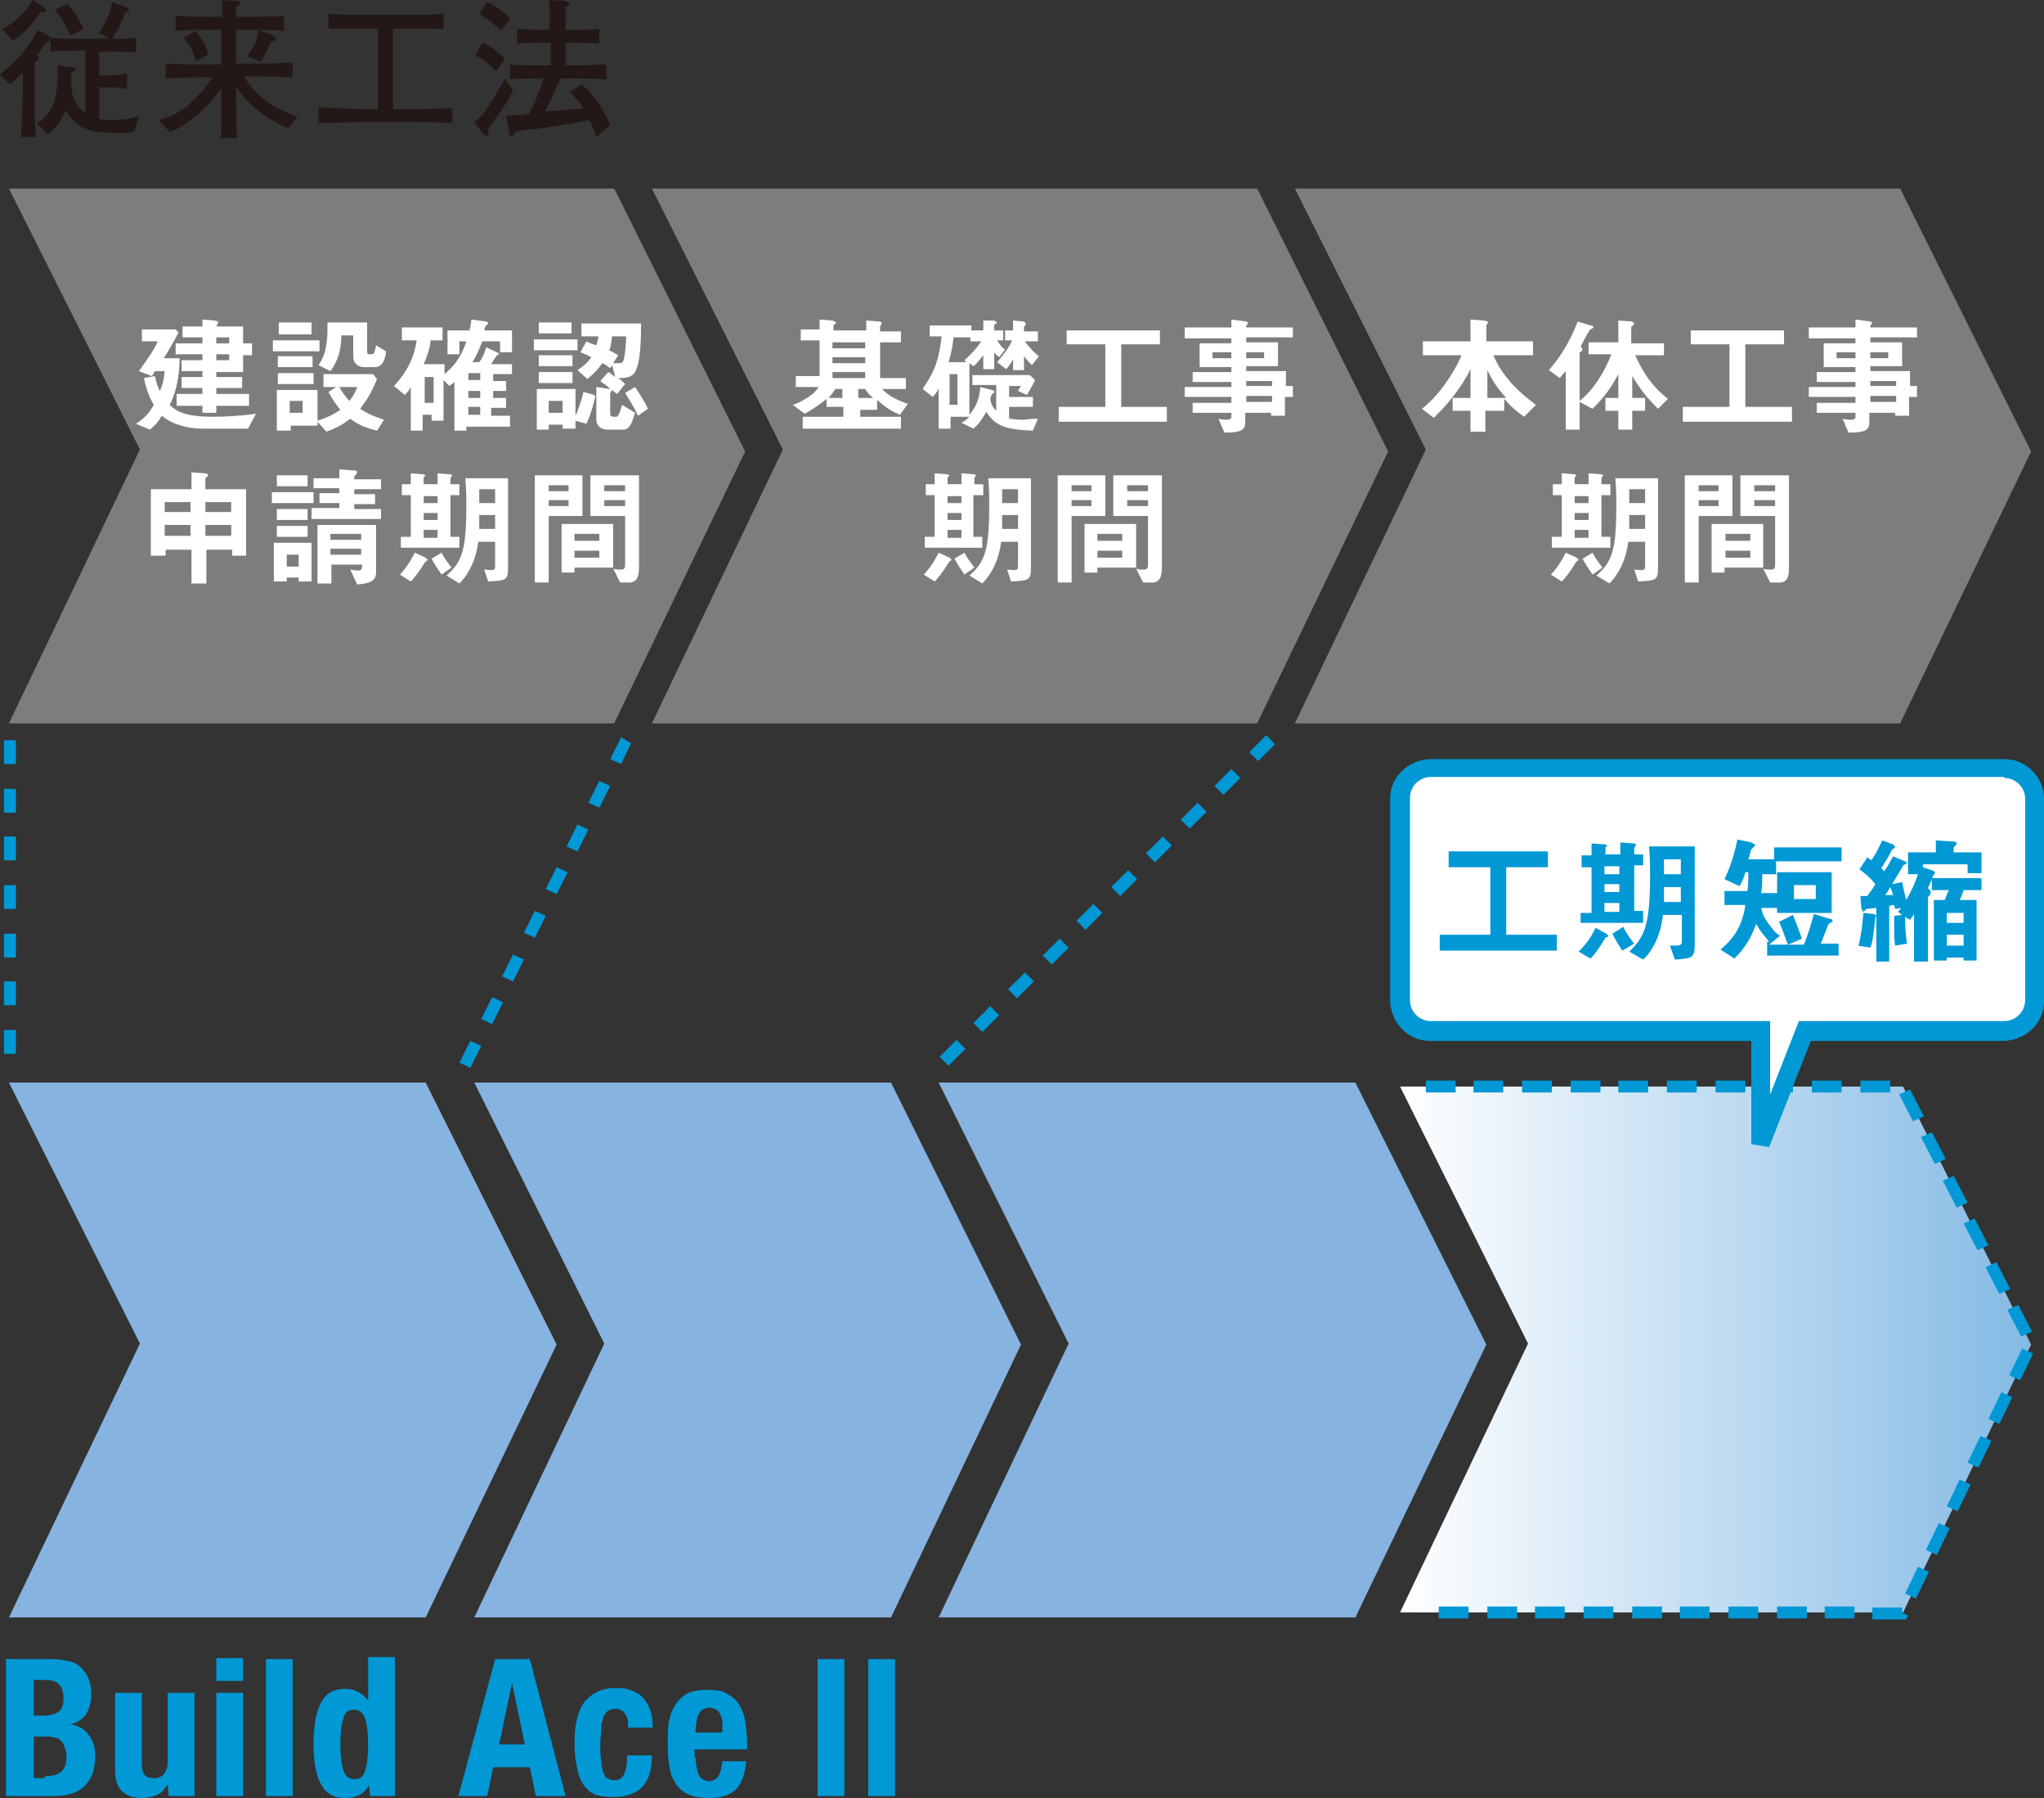
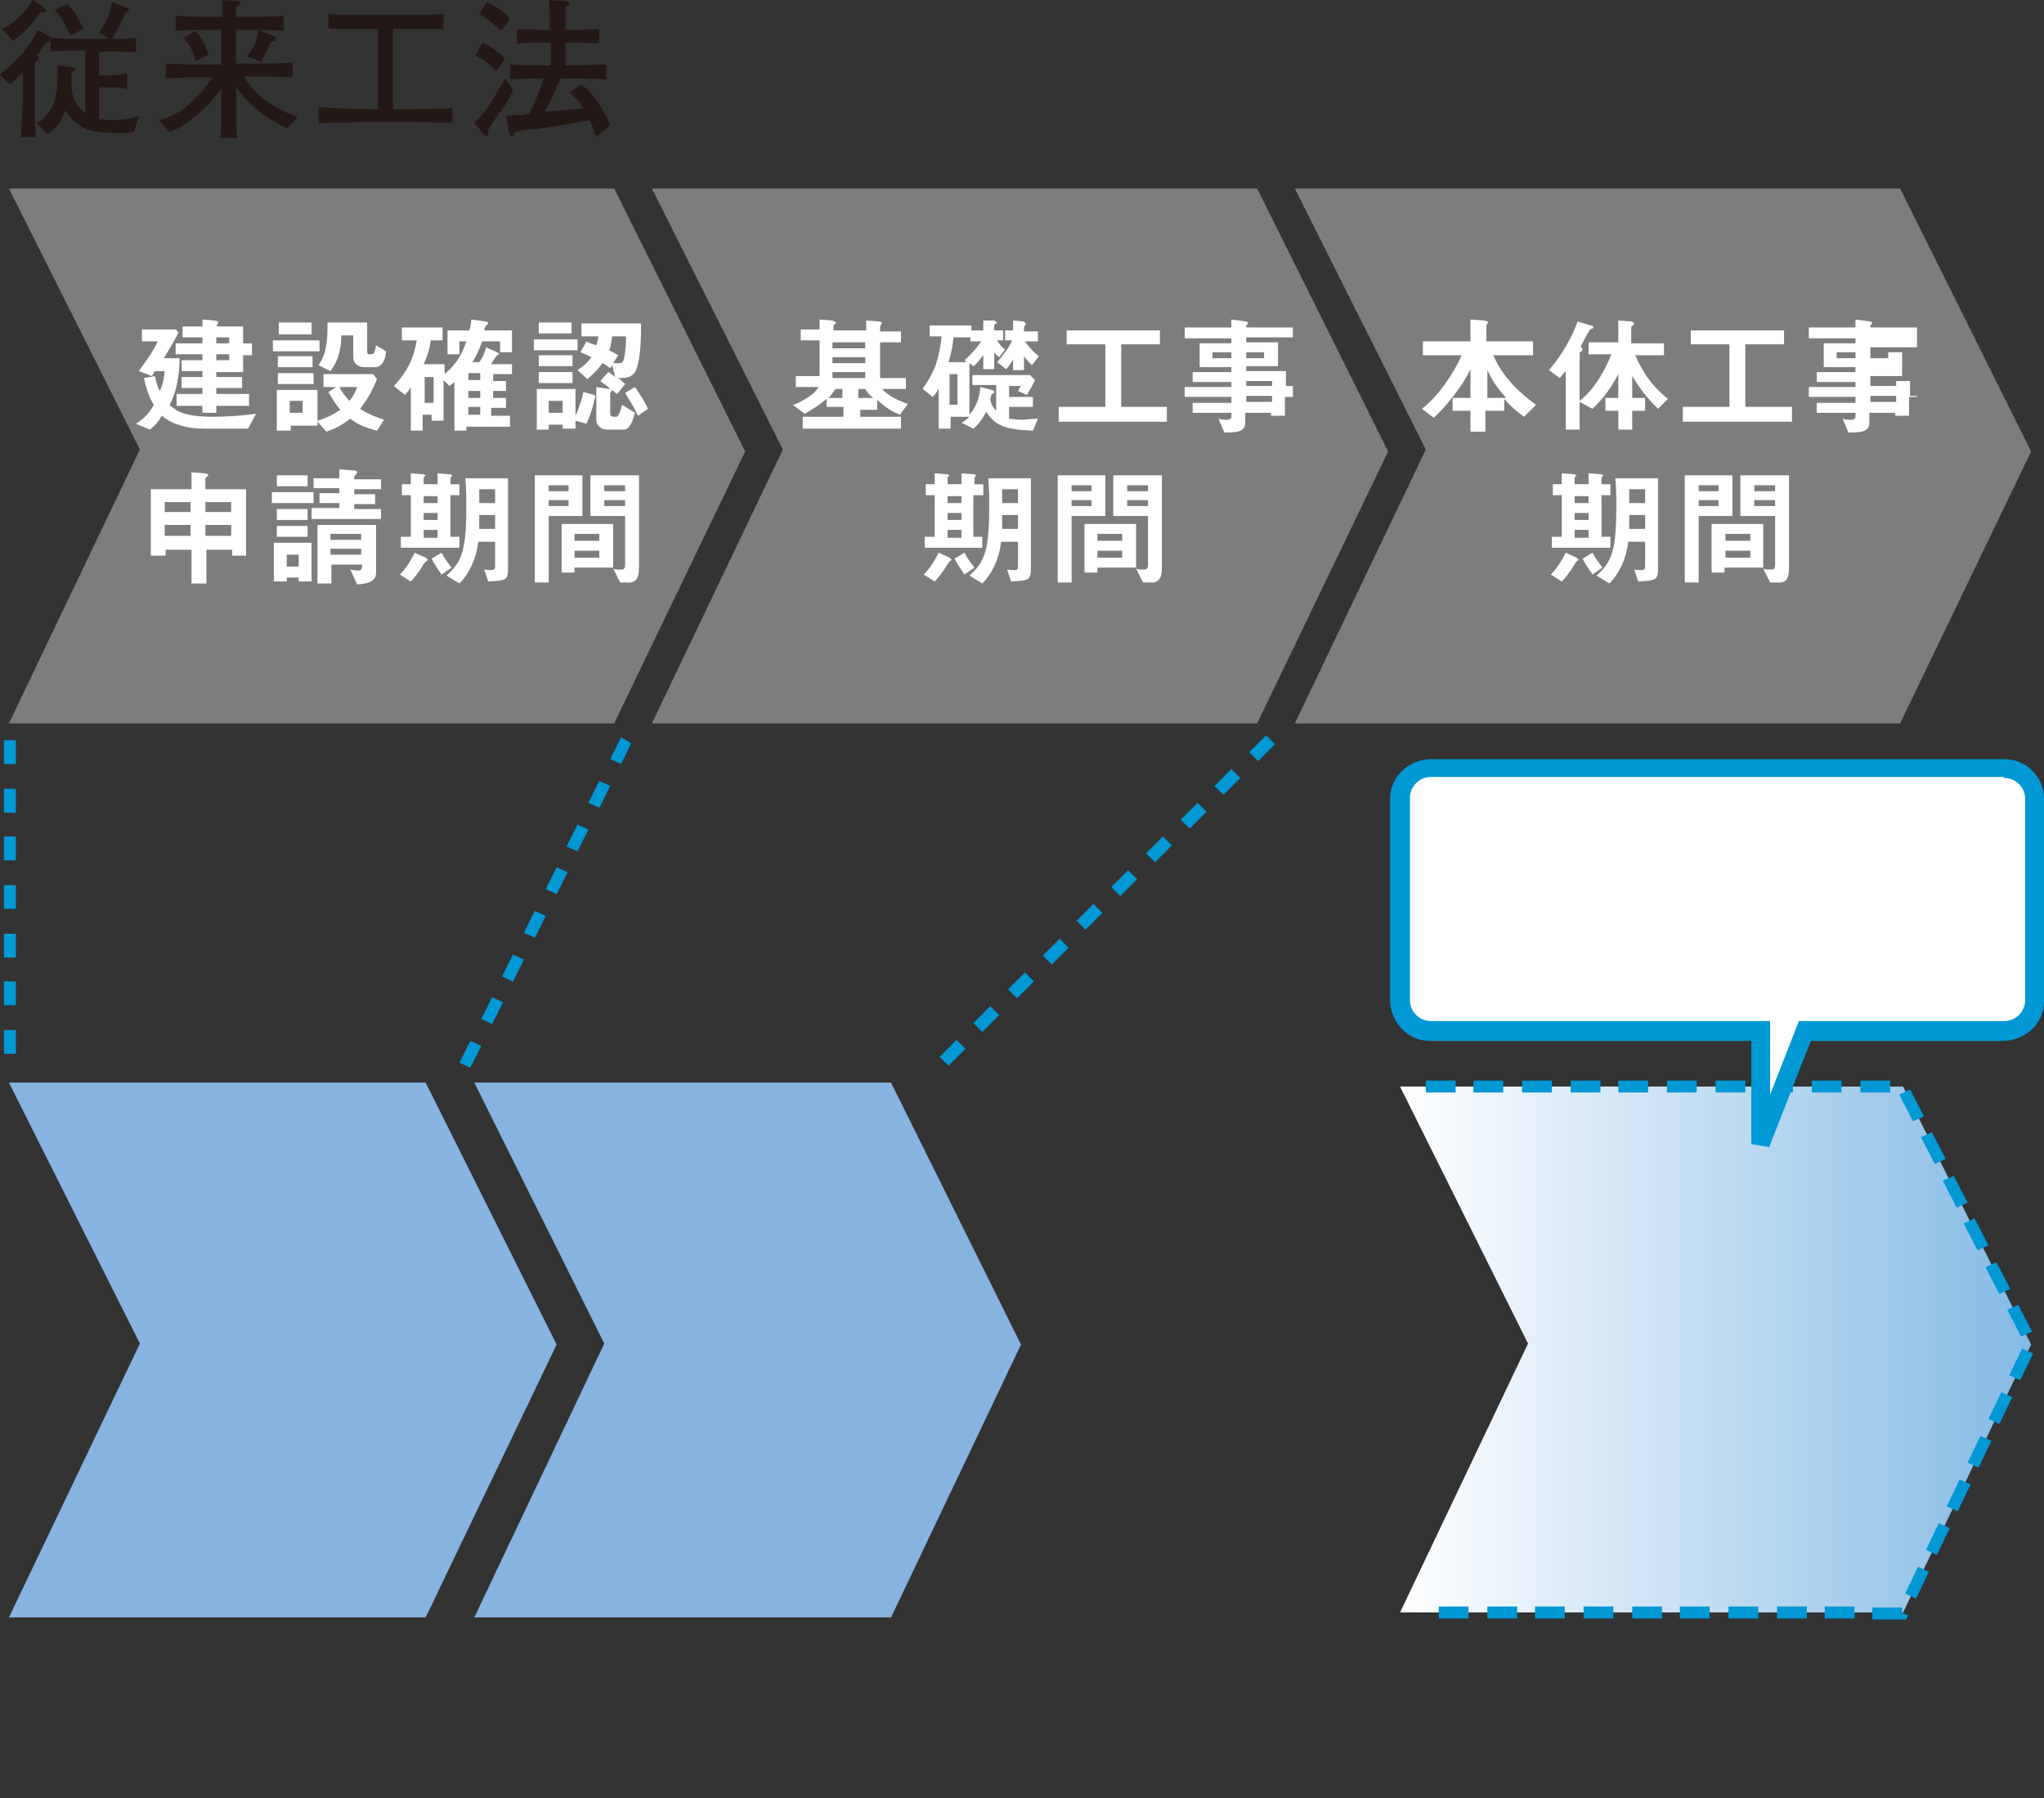
<svg xmlns="http://www.w3.org/2000/svg" version="1.1" id="レイヤー_1" x="0px" y="0px" viewBox="0 0 206 181.2" style="enable-background:new 0 0 206 181.2;" xml:space="preserve">
  <rect x="0" y="0" width="206" height="181.2" fill="#333333" stroke="none" />
  <style type="text/css">
	.st0{fill:url(#SVGID_00000152969690833375238000000016599853452272310929_);}
	.st1{fill:#0098D5;}
	.st2{fill:#7D7D7D;}
	.st3{fill:#86B3E0;}
	.st4{fill:#231815;}
	.st5{fill:#FFFFFF;}
</style>
  <g>
    <linearGradient id="SVGID_00000062880674517036462710000003005012380194992816_" gradientUnits="userSpaceOnUse" x1="141.065" y1="136.015" x2="204.677" y2="136.015">
      <stop offset="0" style="stop-color:#FFFFFF" />
      <stop offset="1" style="stop-color:#84BAE5" />
    </linearGradient>
    <polyline id="SVGID_00000038412065187591328780000011027925606244672152_" style="fill:url(#SVGID_00000062880674517036462710000003005012380194992816_);" points="   141.1,109.5 154,135.4 141.1,162.5 191.8,162.5 204.7,135.5 191.8,109.5 141.1,109.5  " />
    <path class="st1" d="M148,163.1h-3v-1.2h3V163.1z M152.9,163.1h-3v-1.2h3V163.1z M157.7,163.1h-3v-1.2h3V163.1z M162.6,163.1h-3   v-1.2h3V163.1z M167.5,163.1h-3v-1.2h3V163.1z M172.3,163.1h-3v-1.2h3V163.1z M177.2,163.1h-3v-1.2h3V163.1z M182.1,163.1h-3v-1.2   h3V163.1z M186.9,163.1h-3v-1.2h3V163.1z M192.3,162.8L192.3,162.8l-0.2,0.4h-3.4v-1.2h3v0.6l-0.5-0.3l0,0L192.3,162.8L192.3,162.8   z M194.4,158.4l-1.3,2.7l-1.1-0.5l1.3-2.7L194.4,158.4z M196.5,154l-1.3,2.7l-1.1-0.5l1.3-2.7L196.5,154z M198.6,149.6l-1.3,2.7   l-1.1-0.5l1.3-2.7L198.6,149.6z M200.7,145.2l-1.3,2.7l-1.1-0.5l1.3-2.7L200.7,145.2z M202.8,140.8l-1.3,2.7l-1.1-0.5l1.3-2.7   L202.8,140.8z M204.9,136.4l-1.3,2.7l-1.1-0.5l1.3-2.7L204.9,136.4z M203.4,131.5l1.4,2.7l-1.1,0.5l-1.4-2.7L203.4,131.5z    M201.2,127.2l1.4,2.7l-1.1,0.5l-1.4-2.7L201.2,127.2z M199,122.8l1.4,2.7l-1.1,0.5l-1.4-2.7L199,122.8z M196.9,118.5l1.4,2.7   l-1.1,0.5l-1.4-2.7L196.9,118.5z M194.7,114.1l1.4,2.7l-1.1,0.5l-1.4-2.7L194.7,114.1z M192.5,109.8l1.4,2.7l-1.1,0.5l-1.4-2.7   L192.5,109.8z M187.5,108.9h3v1.2h-3V108.9z M182.6,108.9h3v1.2h-3V108.9z M177.7,108.9h3v1.2h-3V108.9z M172.9,108.9h3v1.2h-3   V108.9z M168,108.9h3v1.2h-3V108.9z M163.1,108.9h3v1.2h-3V108.9z M158.3,108.9h3v1.2h-3V108.9z M153.4,108.9h3v1.2h-3V108.9z    M148.5,108.9h3v1.2h-3V108.9z M143.7,108.9h3v1.2h-3V108.9z" />
    <polygon class="st2" points="204.7,45.5 191.5,72.9 130.5,72.9 143.7,45.3 130.5,19 191.5,19  " />
    <polygon class="st2" points="139.9,45.5 126.7,72.9 65.7,72.9 78.9,45.3 65.7,19 126.7,19  " />
    <polyline class="st2" points="75.1,45.5 61.9,72.9 0.9,72.9 14.1,45.3 0.9,19 61.9,19 75.1,45.5  " />
-     <polygon class="st3" points="149.8,135.5 136.6,163 94.6,163 107.7,135.4 94.6,109.1 136.6,109.1  " />
    <polygon class="st3" points="102.9,135.5 89.8,163 47.8,163 60.9,135.4 47.8,109.1 89.8,109.1  " />
    <polygon class="st3" points="56.1,135.5 42.9,163 0.9,163 14.1,135.4 0.9,109.1 42.9,109.1  " />
    <path class="st4" d="M51.7,9.1l-0.8-1.2c-0.3,0.5-0.7,1.3-1.4,2.4c-0.9,1.4-1.3,1.7-1.7,2l0.9,1.2l0.3,0.2c0.2,0,0.2-0.2,0.2-0.6   c0.2-0.4,0.6-1,0.7-1.1C51.2,10.2,51.3,10,51.7,9.1z M50.9,5.9C50,5,49.3,4.6,48.6,4.3l-0.7,1.3C48.7,6,49.3,6.4,50,7.2L50.9,5.9z    M51.4,1.9c-0.4-0.6-1.5-1.3-2.3-1.7l-0.8,1.2c0.8,0.5,1.5,1,2.2,1.7L51.4,1.9z M61.5,12.6c-0.7-1.6-1.6-3.1-2.9-4.1l-1.2,0.8   c0.3,0.3,0.8,0.6,1.4,1.6c-0.7,0.1-0.8,0.1-3.3,0.3c-0.2,0-0.3,0-0.6,0.1c0.6-1.2,1.2-2.5,1.6-3.4h1.3c0.1,0,1.9,0,3.3,0.1V6.5   C60,6.5,59,6.6,57.9,6.6H57V4.3h0.6c0.1,0,1.6,0,2.8,0.1V2.9c-0.9,0.1-1.8,0.1-2.8,0.1H57c0-0.3,0-1.9,0-2.3   c0.4-0.2,0.4-0.2,0.4-0.3c0-0.2-0.2-0.2-0.5-0.3l-1.6-0.1c0.1,0.8,0.1,1.1,0.1,3h-0.6c-0.4,0-1.8,0-2.7-0.1v1.5   c0.9-0.1,1.8-0.1,2.7-0.1h0.7v2.3h-0.9c-0.5,0-2.1,0-3.2-0.1v1.5c1.1-0.1,2.1-0.1,3.2-0.1h0.2c-0.1,0.3-0.9,2.6-1.5,3.6   c-0.2,0-0.4,0-0.7,0.1c-0.2,0-1.3,0-1.6,0.1l0.3,1.7c0,0.2,0.1,0.3,0.3,0.3c0.2,0,0.2-0.1,0.3-0.4c0.5-0.1,0.8-0.2,2.2-0.3   c2-0.3,4.6-0.7,5.3-0.9c0.4,0.7,0.5,1.2,0.7,1.7L61.5,12.6z M45.6,12.4v-1.5C43,11,41.9,11,41,11h-1.4V2.9h0.7c1.3,0,2.6,0,3.8,0   c0.2,0,0.3,0,0.6,0.1V1.4c-1.2,0.1-2.2,0.1-4.3,0.1h-2.6c-0.7,0-3.7,0-4.7-0.1v1.5c0.2,0,0.5,0,0.8,0c0.4,0,2.2,0,3.7,0h0.5V11   h-1.2c-0.3,0-3.7-0.1-4.8-0.2v1.6c0.5,0,4-0.1,4.7-0.1H41C41.3,12.3,44.1,12.3,45.6,12.4z M21,5.5c-0.2-0.8-0.7-1.8-1.3-2.4   l-1.2,0.7c0.7,0.7,1.2,2,1.2,2.4L21,5.5z M30,11.8c-2.2-0.8-4.2-2-5.4-4.1h0.6c0.2,0,2.4,0,4.3,0.1V6.3c-1.4,0.1-2.9,0.1-4.3,0.1   h-1.4V4.3c0-0.2,0-0.3,0-1.3h1.1c0.1,0,2.1,0,3.7,0.1V1.6c-1.2,0.1-2.4,0.1-3.7,0.1h-1.1c0-0.7,0-0.7,0-1c0.3-0.2,0.4-0.2,0.4-0.4   c0-0.2-0.2-0.2-0.4-0.2l-1.4-0.1c0,0.5,0,0.6,0,1.7h-1.1c-0.6,0-2.4,0-3.6-0.1v1.5C18.8,3,20,3,21.2,3h1.1c0,0.2,0,1.1,0,1.3v2.2   h-1.4c-0.6,0-2.8,0-4.2-0.1v1.5c1.4-0.1,2.8-0.1,4.2-0.1h0.5c-0.6,0.9-1.3,1.8-2.1,2.5c-1.4,1.3-2.6,1.6-3.3,1.8l1.1,1.2   c0.6-0.2,1.3-0.5,2.6-1.6c1-0.8,1.9-1.8,2.6-2.8v0.6c0,0.4,0,2.1,0,2.5c0,0.9,0,1.4-0.1,1.9h1.7c-0.1-0.9-0.1-3.6-0.1-4.5V8.7   c0.9,1.5,2.9,3.3,5.2,4.2L30,11.8z M27.8,3.9c0-0.2-0.1-0.2-0.3-0.3L26,3c0,0.5-0.1,1.4-1.1,2.7l1.4,0.5c0.4-0.6,0.9-1.7,1-2   C27.7,4.1,27.8,4.1,27.8,3.9z M5.1,3.9L5,3.7L3.8,3C2.7,5.4,0.7,6.9,0,7.5l1,1c0.7-0.6,1-0.9,1.3-1.2v2.3c0,0.2-0.1,2.8-0.2,4.2   h1.5c0-0.5-0.1-1.9-0.1-2.4v-0.6V8V7.8V7.1V6.3C3.9,6,3.9,6,3.9,5.9c0-0.1,0-0.2-0.2-0.3C4,5.3,4,5.2,4.6,4.3   C4.8,4.2,5.1,4.2,5.1,3.9z M4.7,1.1L4.5,0.8L3.3,0c-0.9,1.5-2,2.4-3.1,2.9l1.1,1.2c0.8-0.5,1.8-1.4,2.8-2.9   C4.4,1.3,4.7,1.2,4.7,1.1z M14,11.7c-0.7,0.2-1.5,0.4-2.8,0.4c-0.7,0-0.9-0.1-1.2-0.1V8.8h1c1,0,1.5,0.1,1.8,0.2V7.4   c-0.5,0.1-1.2,0.2-1.7,0.2H10V5.2h1.2c0.6,0,1.8,0,2.5,0.1V3.8c-0.6,0.1-0.9,0.1-2.4,0.1c0.6-0.9,1-1.8,1.3-2.6   C12.8,1.2,13,1.2,13,1l-0.1-0.2l-1.6-0.6c-0.2,1.1-0.6,2.1-1.3,3.1L11,3.9H7.8c-0.9,0-1.8,0-2.7-0.1v1.4c1.3-0.1,1.7-0.1,2.8-0.1   h0.7v6.3C8,11,7.2,10.1,7.2,8.6c0-0.2,0-1.1,0-1.3C7.5,7.2,7.6,7.1,7.6,7c0-0.2-0.2-0.2-0.2-0.2L5.8,6.6c0,0.3,0,0.7,0,1.2   c0,3.5-1.6,4.3-2.1,4.6l1.1,1.1c0.8-0.4,1.4-1.3,1.8-2.4c0.5,1,1.6,1.7,1.9,1.8c0.7,0.4,1.7,0.5,3.7,0.5c0.8,0,1.1-0.1,1.3-0.1   L14,11.7z M8.4,2.9C8,2,7.5,1.1,6.8,0.4L5.5,1c0.9,0.9,1.4,2.1,1.6,2.6L8.4,2.9z" />
-     <path class="st1" d="M90.2,167.2V181h-2.7v-13.8H90.2z M85.1,167.2V181h-2.7v-13.8H85.1z M70.1,177.1c0,0.3,0,0.6,0.1,0.9   c0,0.3,0.1,0.5,0.2,0.8c0.1,0.2,0.2,0.4,0.4,0.5c0.2,0.1,0.4,0.2,0.6,0.2c0.5,0,0.8-0.2,1-0.5c0.2-0.3,0.3-0.8,0.4-1.5h2.4   c-0.1,1.2-0.4,2.1-1,2.8c-0.6,0.6-1.5,0.9-2.8,0.9c-1,0-1.7-0.2-2.3-0.5c-0.5-0.3-0.9-0.7-1.2-1.3c-0.3-0.5-0.4-1.1-0.5-1.8   c-0.1-0.7-0.1-1.3-0.1-2c0-0.7,0-1.4,0.1-2c0.1-0.6,0.3-1.2,0.6-1.7c0.3-0.5,0.7-0.9,1.2-1.2c0.5-0.3,1.3-0.4,2.2-0.4   c0.8,0,1.4,0.1,1.9,0.4c0.5,0.3,0.9,0.6,1.2,1.1c0.3,0.5,0.5,1,0.6,1.7c0.1,0.7,0.2,1.4,0.2,2.2v0.6h-5.3V177.1z M72.8,173.6   c0-0.3-0.1-0.6-0.2-0.8c-0.1-0.2-0.2-0.4-0.4-0.5c-0.2-0.1-0.4-0.2-0.7-0.2c-0.3,0-0.5,0.1-0.7,0.2c-0.2,0.1-0.3,0.3-0.4,0.5   c-0.1,0.2-0.2,0.4-0.2,0.7c0,0.2-0.1,0.5-0.1,0.7v0.4h2.7C72.8,174.2,72.8,173.9,72.8,173.6z M63.3,173.6c0-0.2-0.1-0.5-0.2-0.7   c-0.1-0.2-0.2-0.4-0.4-0.5c-0.2-0.1-0.4-0.2-0.6-0.2c-0.3,0-0.6,0.1-0.8,0.2c-0.2,0.1-0.4,0.4-0.5,0.7c-0.1,0.3-0.2,0.7-0.2,1.1   c0,0.4-0.1,1-0.1,1.6c0,0.6,0,1.2,0.1,1.7c0,0.5,0.1,0.8,0.2,1.1c0.1,0.3,0.2,0.5,0.4,0.6c0.2,0.1,0.4,0.2,0.7,0.2   c0.5,0,0.8-0.2,1-0.6c0.2-0.4,0.3-1,0.3-1.9h2.5c0,1.4-0.3,2.4-0.9,3.1c-0.6,0.7-1.6,1.1-3,1.1c-0.7,0-1.3-0.1-1.7-0.2   c-0.5-0.2-0.9-0.5-1.2-0.9c-0.3-0.4-0.6-1-0.7-1.7c-0.2-0.7-0.3-1.6-0.3-2.6c0-1.1,0.1-2,0.3-2.7c0.2-0.7,0.5-1.3,0.9-1.7   c0.4-0.4,0.8-0.7,1.3-0.9c0.5-0.2,1.1-0.3,1.7-0.3c1.2,0,2.2,0.4,2.8,1.1c0.6,0.7,0.9,1.7,0.9,2.9h-2.5   C63.3,174.1,63.3,173.9,63.3,173.6z M49.9,167.2L46.2,181h2.9l0.6-2.9h3.7l0.6,2.9H57l-3.6-13.8H49.9z M50.3,175.8l1.3-6.2h0   l1.3,6.2H50.3z M34.6,178.4c0.2,0.6,0.6,0.9,1.1,0.9c0.6,0,1-0.3,1.1-0.9c0.2-0.6,0.3-1.4,0.3-2.6c0-1.1-0.1-2-0.3-2.6   c-0.2-0.6-0.6-0.9-1.1-0.9c-0.6,0-1,0.3-1.1,0.9c-0.2,0.6-0.3,1.4-0.3,2.6C34.3,177,34.4,177.8,34.6,178.4z M37.2,179.9   c-0.3,0.5-0.6,0.8-1,1c-0.4,0.2-0.8,0.3-1.4,0.3c-1.1,0-1.9-0.4-2.4-1.3c-0.5-0.8-0.8-2.2-0.8-4.2c0-1.9,0.3-3.3,0.8-4.2   c0.5-0.9,1.3-1.3,2.4-1.3c0.5,0,0.9,0.1,1.3,0.3c0.4,0.2,0.7,0.5,1,0.9h0v-4.4h2.7V181h-2.5L37.2,179.9L37.2,179.9z M29.5,167.2   V181h-2.7v-13.8H29.5z M24.5,170.6V181h-2.7v-10.4H24.5z M24.5,167.1v2.3h-2.7v-2.3H24.5z M16.9,179.8c-0.3,0.5-0.6,0.9-1.1,1.1   c-0.5,0.2-1,0.3-1.5,0.3c-0.8,0-1.5-0.2-2-0.7c-0.5-0.4-0.7-1.2-0.7-2.2v-7.7h2.7v7.2c0,0.5,0.1,0.9,0.3,1.1   c0.2,0.2,0.5,0.3,0.9,0.3c0.9,0,1.4-0.6,1.4-1.7v-6.9h2.7V181H17L16.9,179.8L16.9,179.8z M5.3,167.2c0.6,0,1.1,0.1,1.6,0.2   s0.9,0.3,1.2,0.6c0.3,0.3,0.6,0.6,0.8,1.1c0.2,0.5,0.3,1,0.3,1.7c0,0.7-0.2,1.4-0.5,1.9c-0.3,0.5-0.9,0.9-1.6,1.1v0   c0.8,0.1,1.4,0.4,1.8,1c0.5,0.6,0.7,1.3,0.7,2.2c0,0.5-0.1,1.1-0.2,1.5c-0.1,0.5-0.4,0.9-0.7,1.3c-0.3,0.4-0.8,0.7-1.3,0.9   c-0.5,0.2-1.2,0.3-2,0.3H0.6v-13.8H5.3z M4.2,172.9c0.8,0,1.3-0.1,1.7-0.4c0.4-0.3,0.5-0.7,0.5-1.4c0-0.7-0.2-1.1-0.5-1.4   c-0.3-0.3-0.8-0.4-1.5-0.4h-1v3.6H4.2z M4.5,179c0.7,0,1.2-0.1,1.6-0.4c0.4-0.3,0.6-0.8,0.6-1.6c0-0.4-0.1-0.7-0.2-1   c-0.1-0.3-0.3-0.5-0.4-0.6c-0.2-0.2-0.4-0.3-0.7-0.3c-0.3-0.1-0.5-0.1-0.8-0.1H3.4v4.2H4.5z" />
    <path class="st5" d="M57.7,38.6v-1.1h-3.4v1.1H57.7z M57.7,36.9v-1.1h-3.4v1.1H57.7z M58.2,35.3v-1.1h-4.4v1.1H58.2z M57.6,33.6   v-1.1h-3.3v1.1H57.6z M65.3,41.2C65,40.5,64.4,39.6,64,39l-1,0.6c0.3,0.5,0.9,1.4,1.3,2.3L65.3,41.2z M56.7,41.6h-1.4v-1.2h1.4   V41.6z M60,40l-0.1-0.2l-1.1-0.3c-0.2,1-0.7,2.2-0.8,2.4v-2.7h-3.9v4.1h1.2v-0.5h1.4v0.4H58v-0.8l1.1,0.3c0.5-1,0.8-2.3,0.8-2.4   L60,40z M63.1,33.9c0,0.8-0.1,1.7-0.2,2.2c-0.1,0.5-0.3,0.5-0.5,0.5c-0.2,0-0.4,0-0.6,0l0.5-0.8c-0.2-0.1-0.3-0.2-0.9-0.5   c0.2-0.5,0.2-0.9,0.3-1.4H63.1z M64.6,32.6h-6v1.3h1.7c0,0.3-0.1,0.5-0.2,0.9c-0.6-0.2-0.8-0.3-1-0.4l-0.6,1.1   c0.5,0.2,0.7,0.3,1.1,0.5c-0.3,0.4-0.5,0.7-1.4,1.3l1,0.9c0.7-0.6,1.1-1,1.5-1.6c0.3,0.1,0.5,0.3,0.8,0.5l0.2-0.3l0.3,1.2   c-0.4-0.3-0.6-0.5-0.7-0.5l-0.8,0.9c0.2,0.2,0.5,0.3,1,0.8l-0.1,0L60.1,39v3.3c0,0.6,0.5,1,1.1,1h1.6c0.5,0,0.8-0.3,1.2-1.7   l-1.3-0.8c-0.1,0.3-0.2,0.7-0.3,0.9c-0.1,0.1-0.1,0.3-0.3,0.3h-0.3c-0.2,0-0.3-0.1-0.3-0.3v-2.1l0.2-0.3c0.2,0.2,0.2,0.2,0.5,0.4   l0.8-1c-0.2-0.2-0.5-0.5-0.7-0.6c0.6,0,1.3,0,1.7-0.6C64.7,36.3,64.6,32.7,64.6,32.6z M43.7,40.6h-0.9V38h0.9V40.6z M48.4,41.8   h-1.2v-0.8h1.2V41.8z M48.4,38.3h-1.2v-0.7h1.2V38.3z M48.4,40.1h-1.2v-0.7h1.2V40.1z M51.6,35.6v-2.3h-2.8   c0.1-0.4,0.1-0.4,0.2-0.5c0.2-0.1,0.2-0.2,0.2-0.3L49,32.4l-1.5-0.2c0,0.3-0.1,0.8-0.2,1.1h-2.2v2.4h1.2v-1.3H47   c-0.6,1.9-1.6,2.8-2.2,3.3v-1h-2.1c0.2-0.5,0.6-1.3,0.7-2.4h1.2V33h-4.1v1.3h1.5c-0.2,1.2-0.6,2.8-2.3,4.6l1.1,0.9   c0.2-0.2,0.4-0.4,0.6-0.8v4.4h1.2v-1.6h0.9v0.6h1.2v-4.1l0.6,0.6c0.2-0.2,0.3-0.2,0.5-0.4v4.9h1.2v-0.4h4.4v-1.1h-1.9v-0.8H51v-1   h-1.3v-0.7H51v-1h-1.3v-0.7h1.9v-1h-2.1c0.1-0.2,0.5-0.8,0.6-0.9l0.2-0.1c0-0.1-0.1-0.1-0.2-0.2L49,35c-0.2,0.7-0.4,1.1-0.7,1.5   h-0.7c0.4-0.6,0.7-1.3,1-2.1h1.8v1.1H51.6z M31.5,37v-1.1h-3.5V37H31.5z M32.2,35.4v-1.1h-4.7v1.1H32.2z M31.6,38.7v-1.1H28v1.1   H31.6z M31.4,33.7v-1.2h-3.3v1.2H31.4z M38.9,35.4l-1-0.6c-0.1,0.6-0.2,0.9-0.4,0.9h-0.3c-0.1,0-0.2,0-0.2-0.3v-2.9h-4   c0,0.5,0,0.6,0,0.9c0,0.7-0.1,1.5-0.3,2.2c-0.2,0.6-0.4,0.9-0.6,1.2l1.2,0.6c0.3-0.4,1.1-1.5,1.1-3.6h1.2v2.2c0,0.6,0.5,1,1.1,1   h1.1C38.7,37,38.9,35.8,38.9,35.4z M36,39c-0.3,0.8-0.6,1.2-0.8,1.4c-0.4-0.5-0.7-0.8-1-1.4H36z M30.5,41.6h-1.3v-1.2h1.3V41.6z    M38.7,42.3c-1.2-0.4-1.8-0.7-2.4-1.1c0.5-0.7,1-1.3,1.7-3l-0.4-0.5h-5V39h1.3l-0.8,0.5c0.5,0.9,0.8,1.3,1.2,1.8   c-0.9,0.6-1.4,0.8-2.3,1.1v-3.1h-4.1v4.1h1.4v-0.5H32v-0.4l0.9,1c1.1-0.4,1.6-0.7,2.4-1.3c0.8,0.6,1.5,0.9,2.7,1.2L38.7,42.3z    M25.8,41.7c-1.5,0.2-2.9,0.3-4.4,0.3c-2.8,0-3.7-0.6-4.3-1.2c0.6-1.1,1-2.8,1-4.7h-1.6c0.5-0.8,0.7-1.1,1.5-2.6l-0.3-0.3h-3.4v1.2   h1.6c-0.5,1.1-1.2,2-1.9,3l1.3,0.5c0.1-0.1,0.2-0.3,0.3-0.5h1c-0.1,0.9-0.2,1.4-0.5,2c-0.2-0.4-0.3-0.7-0.5-1.5l-1.1,0.2   c0.2,0.9,0.5,1.9,1,2.7c-0.5,0.9-1,1.4-1.8,1.9l1.4,0.6c0.5-0.4,0.8-0.7,1.2-1.4c0.4,0.3,0.9,0.7,2,1c0.6,0.2,1.4,0.3,2.4,0.3H25   L25.8,41.7z M23.1,36.3h-1.3v-0.6h1.3V36.3z M23.1,34.6h-1.3v-0.6h1.3V34.6z M25.4,35.7v-1.1h-0.9v-1.7h-2.7l0.1-0.2l0.1-0.2   c0-0.1,0-0.1-0.4-0.2l-1.2-0.1v0.7h-2v1.1h2v0.6h-2.7v1.1h2.7v0.6h-2.1v1.1h2.1V38h-2.1v1.1h2.1v0.6h-2.6v1.2h2.6v0.7h1.4v-0.7h3.3   v-1.2h-3.3v-0.6h2.6V38h-2.6v-0.5h2.7v-1.7H25.4z" />
    <path class="st5" d="M57.3,51h-2v-0.6h2V51z M57.3,49.5h-2v-0.6h2V49.5z M58.7,52v-4.1h-4.8v10.8h1.4V52H58.7z M60.4,56.2h-2.5   v-0.7h2.5V56.2z M60.4,54.5h-2.5v-0.7h2.5V54.5z M61.8,57.2v-4.4h-5.2v4.9h1.3v-0.5H61.8z M63,51h-2.1v-0.6H63V51z M63,49.5h-2.1   v-0.6H63V49.5z M64.4,57.2v-9.3h-4.9V52H63v4.9c0,0.5-0.2,0.5-0.5,0.5c-0.3,0-0.5,0-0.7-0.1l0.7,1.4h0.6   C64,58.8,64.4,58.4,64.4,57.2z M43.1,56.4l-0.2-0.2l-1.1-0.5c-0.5,1-1,1.7-1.5,2.2l1.1,0.7c0.3-0.3,0.8-0.9,1.4-1.9   C43,56.5,43.1,56.5,43.1,56.4z M45.5,57.2c-0.3-0.4-0.7-0.9-1-1.5l-1,0.6c0.3,0.6,0.6,1,1,1.6L45.5,57.2z M49.9,53.3h-1.6   c0-0.4,0-0.8,0-1.4h1.6V53.3z M49.9,50.7h-1.6v-1.4h1.6V50.7z M51.2,57.2v-9h-4.3c0.1,1.2,0.1,2.1,0.1,2.6c0,4.6-0.4,5.8-2,7.2   l1.3,0.8c1-1,1.7-2.5,1.9-4.2h1.7v2.4c0,0.5-0.1,0.5-1.1,0.4l0.4,1.2C51,58.5,51.2,58.5,51.2,57.2z M44.1,54.2h-1.4v-0.8h1.4V54.2z    M44.1,50.7h-1.4v-0.7h1.4V50.7z M44.1,52.4h-1.4v-0.7h1.4V52.4z M46.3,49.9v-1.1h-0.9v-0.6l0.1-0.2l0.1-0.1l-0.2-0.1l-1.3-0.1v1.1   h-1.4v-0.7l0.2-0.2l-0.2-0.1l-1.3-0.1v1.1h-0.9v1.1h0.9v4.2h-1v1.1h5.9v-1.1h-0.9v-4.2H46.3z M31,49v-1.1h-3.1V49H31z M31,54.1V53   h-3.1v1.1H31z M30.1,57.1h-1.2v-1.2h1.2V57.1z M31.4,58.6v-3.9h-3.8v3.9h1.3v-0.4h1.2v0.4H31.4z M36.4,55.9h-3.1v-0.6h3.1V55.9z    M36.4,54.4h-3.1v-0.6h3.1V54.4z M37.9,57.7v-4.8H32v5.9h1.4v-1.9h3.1c0,0.3,0,0.6-0.4,0.6c-0.3,0-0.6-0.1-0.8-0.1l0.7,1.5   C37.5,58.8,37.9,58.4,37.9,57.7z M31.6,50.7v-1.1h-4.2v1.1H31.6z M31,52.4v-1.1h-3.1v1.1H31z M38.4,52.4v-1.1h-2.7v-0.5h2.1v-1   h-2.1v-0.5h2.7v-1h-2.7v-0.3l0.2-0.2l0.1-0.2c0-0.2-0.3-0.2-0.5-0.2l-1.3-0.1v0.9h-2.6v1h2.6v0.5h-2v1h2v0.5h-2.8v1.1H38.4z    M19.2,54h-2.6v-1.1h2.6V54z M19.2,51.6h-2.6v-1h2.6V51.6z M23.3,54h-2.6v-1.1h2.6V54z M23.3,51.6h-2.6v-1h2.6V51.6z M24.8,56v-6.7   h-4.1v-1.1l0.2-0.2l0.1-0.1c0-0.1-0.2-0.2-0.3-0.2l-1.4-0.1v1.7h-4.1V56h1.5v-0.6h2.6v3.4h1.5v-3.4h2.6V56H24.8z" />
    <path class="st5" d="M128.2,40.5h-2.6v-0.6h2.6V40.5z M128.2,38.9h-2.6v-0.5h2.6V38.9z M124.1,36.1h-1.9v-0.6h1.9V36.1z    M127.4,36.1h-1.8v-0.6h1.8V36.1z M130.3,39.9v-1h-0.7v-1.5h-4v-0.5h3.2v-2.4h-3.2v-0.5h4.7V33h-4.7v-0.2l0.1-0.1l0.1-0.2l-0.2-0.1   l-1.5-0.2V33h-4.7v1.1h4.7v0.5h-3.2v2.4h3.2v0.5h-3.9v1h3.9v0.5h-4.7v1h4.7v0.6h-3.9v1h3.9v0.4c0,0.2-0.2,0.3-0.4,0.3   c-0.2,0-0.6,0-0.9-0.1l0.6,1.4c1.8,0,2.1-0.3,2.1-1.1v-0.9h2.6v0.3h1.4v-1.9H130.3z M117.6,42.4V41H113v-6.3h3.9v-1.4h-9.4v1.4h3.9   V41h-4.7v1.5H117.6z M104.7,35.9c-0.4-0.3-1-0.9-1.4-1.5h1.3v-1h-1.4V33l0.1-0.2l0.1-0.2l-0.2-0.2l-1.1-0.1v1h-0.8v1h0.7   c-0.3,0.8-1.1,1.7-1.5,2.2l0.9,0.7c0.3-0.3,0.5-0.6,0.7-1v1.1h1.1v-1.4c0.4,0.5,0.6,0.7,0.8,0.9L104.7,35.9z M96.5,40.8h-0.8v-3.1   h0.8V40.8z M98.9,34.4c-0.4,0.6-1.1,1.4-1.7,1.9l0.2,0.2h-1.8c0.3-1,0.4-1.6,0.5-2.5h1.7v0.4H98.9z M104.6,42.2   c-0.9,0-1.2,0.1-1.5,0.1c-0.8,0-1.2-0.1-1.4-0.1V41h2.4v-1h-2.4v-1.1h1.2c-0.1,0.1-0.2,0.3-0.3,0.5l0.9,0.4   c0.3-0.5,0.8-1.4,0.8-1.5l-0.5-0.5h-5.8v1h2.4v2.6c-0.3-0.3-0.5-0.6-0.6-1.2c0.1-0.3,0.1-0.4,0.2-0.5c0.2-0.1,0.2-0.1,0.2-0.2   s0-0.1-0.2-0.2l-1.2-0.3c-0.1,1.3-0.5,2.1-1.1,2.8v-5.2l0.4,0.3c0.3-0.2,0.6-0.6,1-1.1v1.4h1.1v-1.7c0.1,0.2,0.3,0.3,0.5,0.5   l0.6-0.8c-0.4-0.2-0.6-0.6-0.8-0.9h0.6v-1h-0.9v-0.5c0-0.1,0-0.1,0.2-0.2l0.1-0.1l-0.3-0.2l-1.1,0v1h-1.2v-0.5h-4.2v1.1h1.2   c-0.1,1-0.3,2-0.6,2.9c-0.5,1.3-1.1,2-1.3,2.4L94,40c0.3-0.3,0.5-0.6,0.6-0.9v4.1h1.2V42h1.9c-0.2,0.2-0.4,0.4-0.8,0.6l1.2,0.6   c0.6-0.5,0.9-1,1.3-1.7c0.9,1.4,1.9,1.8,4.7,1.9L104.6,42.2z M87.2,35.1h-3.3v-0.6h3.3V35.1z M84.9,40.1h-1.4   c0.3-0.3,0.4-0.5,0.7-0.9h0.7V40.1z M88,40.1h-1.5v-0.9h0.7C87.3,39.4,87.5,39.7,88,40.1z M87.2,36.6h-3.3V36h3.3V36.6z M87.2,38.1   h-3.3v-0.6h3.3V38.1z M91.5,40.7c-0.9-0.3-2-0.8-2.6-1.5h2.4v-1.1h-2.6v-3.6h2.1v-1.1h-2.1v-0.5l0.1-0.2l0.1-0.2l-0.3-0.1l-1.3-0.1   v1h-3.3v-0.5l0.2-0.2l0.1-0.1l-0.4-0.2l-1.3-0.1v1h-1.9v1.1h1.9v3.6h-2.4v1.1h2.3c-0.2,0.3-0.3,0.5-1,1c-0.8,0.5-1.2,0.7-1.6,0.8   l1.2,0.9c0.5-0.3,1.1-0.6,2.2-1.5v0.8h1.7V42h-4.1v1.2h9.9V42h-4.1v-0.7h1.7v-1c1,0.9,1.6,1.2,2.3,1.5L91.5,40.7z" />
    <path class="st5" d="M110,51h-2v-0.6h2V51z M110,49.5h-2v-0.6h2V49.5z M111.4,52v-4.1h-4.8v10.8h1.4V52H111.4z M113.1,56.2h-2.5   v-0.7h2.5V56.2z M113.1,54.5h-2.5v-0.7h2.5V54.5z M114.5,57.2v-4.4h-5.2v4.9h1.3v-0.5H114.5z M115.7,51h-2.1v-0.6h2.1V51z    M115.7,49.5h-2.1v-0.6h2.1V49.5z M117.1,57.2v-9.3h-4.9V52h3.5v4.9c0,0.5-0.2,0.5-0.5,0.5c-0.3,0-0.5,0-0.7-0.1l0.7,1.4h0.6   C116.7,58.8,117.1,58.4,117.1,57.2z M95.9,56.4l-0.2-0.2l-1.1-0.5c-0.5,1-1,1.7-1.5,2.2l1.1,0.7c0.3-0.3,0.8-0.9,1.4-1.9   C95.7,56.5,95.9,56.5,95.9,56.4z M98.2,57.2c-0.3-0.4-0.7-0.9-1-1.5l-1,0.6c0.3,0.6,0.6,1,1,1.6L98.2,57.2z M102.6,53.3H101   c0-0.4,0-0.8,0-1.4h1.6V53.3z M102.6,50.7H101v-1.4h1.6V50.7z M103.9,57.2v-9h-4.3c0.1,1.2,0.1,2.1,0.1,2.6c0,4.6-0.4,5.8-2,7.2   l1.3,0.8c1-1,1.7-2.5,1.9-4.2h1.7v2.4c0,0.5-0.1,0.5-1.1,0.4l0.4,1.2C103.7,58.5,103.9,58.5,103.9,57.2z M96.9,54.2h-1.4v-0.8h1.4   V54.2z M96.9,50.7h-1.4v-0.7h1.4V50.7z M96.9,52.4h-1.4v-0.7h1.4V52.4z M99.1,49.9v-1.1h-0.9v-0.6l0.1-0.2l0.1-0.1l-0.2-0.1   l-1.3-0.1v1.1h-1.4v-0.7l0.2-0.2l-0.2-0.1l-1.3-0.1v1.1h-0.9v1.1h0.9v4.2h-1v1.1H99v-1.1h-0.9v-4.2H99.1z" />
-     <path class="st5" d="M191.1,40.5h-2.6v-0.6h2.6V40.5z M191.1,38.9h-2.6v-0.5h2.6V38.9z M187,36.1h-1.9v-0.6h1.9V36.1z M190.3,36.1   h-1.8v-0.6h1.8V36.1z M193.2,39.9v-1h-0.7v-1.5h-4v-0.5h3.2v-2.4h-3.2v-0.5h4.7V33h-4.7v-0.2l0.1-0.1l0.1-0.2l-0.2-0.1l-1.5-0.2V33   h-4.7v1.1h4.7v0.5h-3.2v2.4h3.2v0.5h-3.9v1h3.9v0.5h-4.7v1h4.7v0.6h-3.9v1h3.9v0.4c0,0.2-0.2,0.3-0.4,0.3c-0.2,0-0.6,0-0.9-0.1   l0.6,1.4c1.8,0,2.1-0.3,2.1-1.1v-0.9h2.6v0.3h1.4v-1.9H193.2z M180.6,42.4V41h-4.7v-6.3h3.9v-1.4h-9.4v1.4h3.9V41h-4.7v1.5H180.6z    M168.1,40.2c-1.9-1.5-2.7-3.1-3.3-4.4h2.9v-1.2h-3.3V33c0-0.1,0-0.1,0.2-0.2l0.1-0.2l-0.2-0.2l-1.4-0.1v2.2h-3v1.2h2.3   c-0.7,1.8-1.8,3.6-3.2,4.7v-4.8c0-0.1,0-0.1,0.2-0.2l0.1-0.2l-0.2-0.3c0.4-0.7,0.5-1,0.9-1.6c0-0.1,0.1-0.1,0.3-0.2l0.1-0.1   c0-0.1-0.1-0.2-0.3-0.2l-1.3-0.4c-0.9,2.4-2.1,4-2.9,4.9l1.1,0.8c0.1-0.1,0.3-0.4,0.6-0.7v5.9h1.4v-2.8l1.3,0.7   c1.2-1.2,1.8-2,2.6-3.5v2.4h-1.3v1.3h1.3v1.9h1.4v-1.9h1.3v-1.3h-1.3v-2.2c0.8,1.3,1.4,2.1,2.6,3.3L168.1,40.2z M151.8,40.1h-1.9   v-2.8C150.2,37.9,150.6,38.8,151.8,40.1z M154.8,40.8c-1.8-1.3-3.4-2.9-4.3-5h4v-1.4h-4.7v-1.6l0.1-0.2l0.1-0.1   c0-0.1-0.3-0.2-0.5-0.2l-1.3-0.1v2.2h-4.8v1.4h3.9c-0.7,1.7-2.3,4.1-4,5.4l1.2,0.9c1.3-1.2,2.9-3.2,3.7-4.9v2.9h-1.8v1.3h1.8v2.1   h1.5v-2.1h1.9v-1.2c0.8,0.9,1.3,1.3,2,1.8L154.8,40.8z" />
+     <path class="st5" d="M191.1,40.5h-2.6v-0.6h2.6V40.5z M191.1,38.9h-2.6v-0.5h2.6V38.9z M187,36.1h-1.9v-0.6h1.9V36.1z M190.3,36.1   h-1.8v-0.6h1.8V36.1z M193.2,39.9h-0.7v-1.5h-4v-0.5h3.2v-2.4h-3.2v-0.5h4.7V33h-4.7v-0.2l0.1-0.1l0.1-0.2l-0.2-0.1l-1.5-0.2V33   h-4.7v1.1h4.7v0.5h-3.2v2.4h3.2v0.5h-3.9v1h3.9v0.5h-4.7v1h4.7v0.6h-3.9v1h3.9v0.4c0,0.2-0.2,0.3-0.4,0.3c-0.2,0-0.6,0-0.9-0.1   l0.6,1.4c1.8,0,2.1-0.3,2.1-1.1v-0.9h2.6v0.3h1.4v-1.9H193.2z M180.6,42.4V41h-4.7v-6.3h3.9v-1.4h-9.4v1.4h3.9V41h-4.7v1.5H180.6z    M168.1,40.2c-1.9-1.5-2.7-3.1-3.3-4.4h2.9v-1.2h-3.3V33c0-0.1,0-0.1,0.2-0.2l0.1-0.2l-0.2-0.2l-1.4-0.1v2.2h-3v1.2h2.3   c-0.7,1.8-1.8,3.6-3.2,4.7v-4.8c0-0.1,0-0.1,0.2-0.2l0.1-0.2l-0.2-0.3c0.4-0.7,0.5-1,0.9-1.6c0-0.1,0.1-0.1,0.3-0.2l0.1-0.1   c0-0.1-0.1-0.2-0.3-0.2l-1.3-0.4c-0.9,2.4-2.1,4-2.9,4.9l1.1,0.8c0.1-0.1,0.3-0.4,0.6-0.7v5.9h1.4v-2.8l1.3,0.7   c1.2-1.2,1.8-2,2.6-3.5v2.4h-1.3v1.3h1.3v1.9h1.4v-1.9h1.3v-1.3h-1.3v-2.2c0.8,1.3,1.4,2.1,2.6,3.3L168.1,40.2z M151.8,40.1h-1.9   v-2.8C150.2,37.9,150.6,38.8,151.8,40.1z M154.8,40.8c-1.8-1.3-3.4-2.9-4.3-5h4v-1.4h-4.7v-1.6l0.1-0.2l0.1-0.1   c0-0.1-0.3-0.2-0.5-0.2l-1.3-0.1v2.2h-4.8v1.4h3.9c-0.7,1.7-2.3,4.1-4,5.4l1.2,0.9c1.3-1.2,2.9-3.2,3.7-4.9v2.9h-1.8v1.3h1.8v2.1   h1.5v-2.1h1.9v-1.2c0.8,0.9,1.3,1.3,2,1.8L154.8,40.8z" />
    <path class="st5" d="M173.2,51h-2v-0.6h2V51z M173.2,49.5h-2v-0.6h2V49.5z M174.6,52v-4.1h-4.8v10.8h1.4V52H174.6z M176.4,56.2   h-2.5v-0.7h2.5V56.2z M176.4,54.5h-2.5v-0.7h2.5V54.5z M177.7,57.2v-4.4h-5.2v4.9h1.3v-0.5H177.7z M178.9,51h-2.1v-0.6h2.1V51z    M178.9,49.5h-2.1v-0.6h2.1V49.5z M180.3,57.2v-9.3h-4.9V52h3.5v4.9c0,0.5-0.2,0.5-0.5,0.5c-0.3,0-0.5,0-0.7-0.1l0.7,1.4h0.6   C180,58.8,180.3,58.4,180.3,57.2z M159.1,56.4l-0.2-0.2l-1.1-0.5c-0.5,1-1,1.7-1.5,2.2l1.1,0.7c0.3-0.3,0.8-0.9,1.4-1.9   C158.9,56.5,159.1,56.5,159.1,56.4z M161.5,57.2c-0.3-0.4-0.7-0.9-1-1.5l-1,0.6c0.3,0.6,0.6,1,1,1.6L161.5,57.2z M165.8,53.3h-1.6   c0-0.4,0-0.8,0-1.4h1.6V53.3z M165.8,50.7h-1.6v-1.4h1.6V50.7z M167.1,57.2v-9h-4.3c0.1,1.2,0.1,2.1,0.1,2.6c0,4.6-0.4,5.8-2,7.2   l1.3,0.8c1-1,1.7-2.5,1.9-4.2h1.7v2.4c0,0.5-0.1,0.5-1.1,0.4l0.4,1.2C166.9,58.5,167.1,58.5,167.1,57.2z M160.1,54.2h-1.4v-0.8h1.4   V54.2z M160.1,50.7h-1.4v-0.7h1.4V50.7z M160.1,52.4h-1.4v-0.7h1.4V52.4z M162.3,49.9v-1.1h-0.9v-0.6l0.1-0.2l0.1-0.1l-0.2-0.1   l-1.3-0.1v1.1h-1.4v-0.7l0.2-0.2l-0.2-0.1l-1.3-0.1v1.1h-0.9v1.1h0.9v4.2h-1v1.1h5.9v-1.1h-0.9v-4.2H162.3z" />
    <path class="st1" d="M48.5,105.4l-1.1,2.2l-1.1-0.5l1.1-2.2L48.5,105.4z M50.7,101l-1.1,2.2l-1.1-0.5l1.1-2.2L50.7,101z M52.8,96.7   l-1.1,2.2l-1.1-0.5l1.1-2.2L52.8,96.7z M55,92.3l-1.1,2.2l-1.1-0.5l1.1-2.2L55,92.3z M57.2,87.9l-1.1,2.2L55,89.6l1.1-2.2   L57.2,87.9z M59.3,83.6l-1.1,2.2l-1.1-0.5l1.1-2.2L59.3,83.6z M61.5,79.2l-1.1,2.2l-1.1-0.5l1.1-2.2L61.5,79.2z M63.6,74.9L62.6,77   l-1.1-0.5l1.1-2.2L63.6,74.9z" />
    <path class="st1" d="M1.6,103.8v2.4H0.4v-2.4H1.6z M1.6,98.9v2.4H0.4v-2.4H1.6z M1.6,94.1v2.4H0.4v-2.4H1.6z M1.6,89.2v2.4H0.4   v-2.4H1.6z M1.6,84.3v2.4H0.4v-2.4H1.6z M1.6,79.5v2.4H0.4v-2.4H1.6z M1.6,74.6V77H0.4v-2.4H1.6z" />
    <path class="st1" d="M97.3,105.7l-1.7,1.7l-0.9-0.9l1.7-1.7L97.3,105.7z M100.7,102.3L99,104l-0.9-0.9l1.7-1.7L100.7,102.3z    M104.2,98.9l-1.7,1.7l-0.9-0.9l1.7-1.7L104.2,98.9z M107.7,95.5l-1.7,1.7l-0.9-0.9l1.7-1.7L107.7,95.5z M111.1,92l-1.7,1.7   l-0.9-0.9l1.7-1.7L111.1,92z M114.6,88.6l-1.7,1.7l-0.9-0.9l1.7-1.7L114.6,88.6z M118.1,85.2l-1.7,1.7l-0.9-0.9l1.7-1.7L118.1,85.2   z M121.6,81.8l-1.7,1.7l-0.9-0.9l1.7-1.7L121.6,81.8z M125,78.4l-1.7,1.7l-0.9-0.9l1.7-1.7L125,78.4z M128.5,75l-1.7,1.7l-0.9-0.9   l1.7-1.7L128.5,75z" />
    <line class="st5" x1="182.9" y1="77.8" x2="136.4" y2="109.7" />
    <path class="st5" d="M202,77.4h-57.8c-1.7,0-3,1.4-3,3v20.4c0,1.7,1.4,3,3,3h33.3v11.3l4.4-11.3H202c1.7,0,3-1.4,3-3V80.5   C205.1,78.8,203.7,77.4,202,77.4" />
    <path class="st1" d="M202,77.4v0.9h-57.8c-1.2,0-2.1,1-2.1,2.1v20.4c0,1.2,1,2.1,2.1,2.1h34.2v7.4l2.9-7.4H202c1.2,0,2.1-1,2.1-2.1   V80.5c0-1.2-1-2.1-2.1-2.1V77.4v-0.9c2.2,0,4,1.8,4,4v20.4c0,2.2-1.8,3.9-4,4h-19.5l-4.2,10.7l-1.8-0.3v-10.4h-32.4   c-2.2,0-3.9-1.8-4-4V80.5c0-2.2,1.8-3.9,4-4H202V77.4z" />
-     <path class="st1" d="M189.1,92.3c0-0.1-0.1-0.1-0.3-0.2l-1-0.1c-0.1,1.1-0.2,2.2-0.5,3.3l1.2,0.2c0.3-0.7,0.4-2.2,0.5-3L189.1,92.3   z M190.8,90.2c-0.3,0-0.3,0-0.8,0c0.2-0.3,0.3-0.4,0.5-0.8C190.7,89.8,190.7,90,190.8,90.2z M197.9,93h-1.7v-1h1.7V93z M197.9,95.3   h-1.7v-1.1h1.7V95.3z M199.7,88v-2.1h-2.8v-0.5l0.2-0.2l0.1-0.2c0-0.2-0.3-0.2-0.5-0.2l-1.6-0.1v1.2h-2.8v2.2h1   c-0.3,0.9-0.7,1.8-1.2,2.6c-0.2-0.9-0.3-1.3-0.4-1.8l-1,0.2c0.4-0.7,0.8-1.3,1-1.7c0.1-0.2,0.1-0.2,0.3-0.3l0.2-0.1l-0.2-0.2   l-1.2-0.5c-0.3,0.5-0.4,0.8-0.9,1.5l-0.3-0.3c0.5-0.8,0.7-1.1,1.1-1.9c0,0,0.1-0.1,0.2-0.1l0.1-0.2l-0.2-0.2l-1.1-0.4   c-0.4,0.8-0.6,1.3-1.1,2l-0.4-0.3l-0.8,1.2c0.8,0.6,1.2,1,1.6,1.5c-0.1,0.2-0.5,0.8-0.8,1.2h-0.7l0.1,1.3l0.2,0.3l0.3-0.3l1-0.1   v5.4h1.3v-5.6c0.3-0.1,0.4-0.1,0.5-0.1c0,0.2,0.1,0.3,0.1,0.4l0.6-0.1c-0.1,0.2-0.2,0.2-0.3,0.4l0.4,0.3l-0.8,0.1c0,0.3,0,0.5,0,1   c0,0.8,0,1.5,0.1,2l1.2-0.2c-0.1-0.5-0.2-1.3-0.2-2.7l0.5,0.3c0.1-0.2,0.2-0.2,0.4-0.6v4.8h1.4v-6.5l0.2-0.2l0.1-0.3   c0-0.1-0.1-0.2-0.3-0.4c0.2-0.4,0.4-0.9,0.5-1.2L195,88c0-0.1,0-0.2-0.3-0.3l-0.9-0.3v-0.3h4.5V88H199.7z M199.7,89.7v-1.2h-5v1.2   h1.7c-0.2,0.5-0.3,0.7-0.4,1h-1.1v6.1h1.3v-0.3h1.7v0.3h1.3v-6.1h-1.7c0.2-0.4,0.2-0.4,0.4-1H199.7z M183,90.6h-2.2v-1.4h2.2V90.6z    M185.3,96.5v-1.4h-1.8c0.3-0.7,0.5-1.3,0.8-2c0.2-0.1,0.4-0.2,0.4-0.3c0-0.1-0.1-0.2-0.3-0.2l-1.6-0.5c-0.3,1.2-0.6,2.1-1,3.1   h-1.6l1.4-0.6c-0.3-0.9-0.6-1.6-0.9-2.4l-1.4,0.7c0.5,1.1,0.7,1.9,0.9,2.3h-1.9l1.1-0.9c-0.3-0.2-0.5-0.3-1-1   c-0.7-0.9-0.8-1.3-0.9-1.8h1.6V90h-1.6c0.1-0.6,0.1-1.1,0.1-1.9h1.4v-1.3h6.6v-1.4h-6.8v1.2h-2.6c0.2-0.5,0.2-0.8,0.3-1l0.2-0.2   l0.2-0.2c0-0.1-0.2-0.2-0.4-0.3l-1.4-0.3c-0.4,2-1,3.4-1.3,4l1.5,0.7c0.3-0.4,0.5-1,0.6-1.4h0.3c0,1.1,0,1.4-0.1,1.9h-2.3v1.4h2.1   c-0.3,2.1-1.1,3.3-2.5,4.5l1.4,0.9c1-1,1.6-1.9,2.2-3.5c0.4,0.8,1,1.4,1.3,1.8h-0.2v1.4H185.3z M184.6,92v-4.1h-5.5V92H184.6z    M162.1,94.3l-0.2-0.2l-1.1-0.6c-0.5,1.1-1.1,1.8-1.7,2.4l1.2,0.7c0.3-0.3,0.8-0.9,1.5-2.1C162,94.4,162.1,94.4,162.1,94.3z    M164.7,95.1c-0.3-0.4-0.8-1-1.1-1.7l-1.1,0.7c0.3,0.6,0.6,1.1,1,1.7L164.7,95.1z M169.4,90.9h-1.7c0-0.4,0-0.9,0-1.5h1.7V90.9z    M169.4,88.1h-1.7v-1.5h1.7V88.1z M170.8,95.1v-9.8h-4.6c0.1,1.3,0.1,2.3,0.1,2.8c0,5-0.5,6.3-2.1,7.8l1.4,0.8c1.1-1,1.8-2.7,2-4.5   h1.9v2.6c0,0.5-0.1,0.5-1.2,0.5l0.5,1.4C170.6,96.6,170.8,96.5,170.8,95.1z M163.2,91.9h-1.5V91h1.5V91.9z M163.2,88.1h-1.5v-0.8   h1.5V88.1z M163.2,89.9h-1.5v-0.8h1.5V89.9z M165.6,87.3v-1.2h-0.9v-0.6l0.1-0.2l0.1-0.2l-0.2-0.1l-1.4-0.1v1.2h-1.5v-0.7l0.2-0.2   l-0.2-0.1l-1.4-0.1v1.2h-1v1.2h1v4.6h-1.1V93h6.3v-1.2h-0.9v-4.6H165.6z M156.9,95.8v-1.6h-5.1v-6.8h4.2v-1.6H146v1.6h4.2v6.8h-5.1   v1.6H156.9z" />
  </g>
</svg>